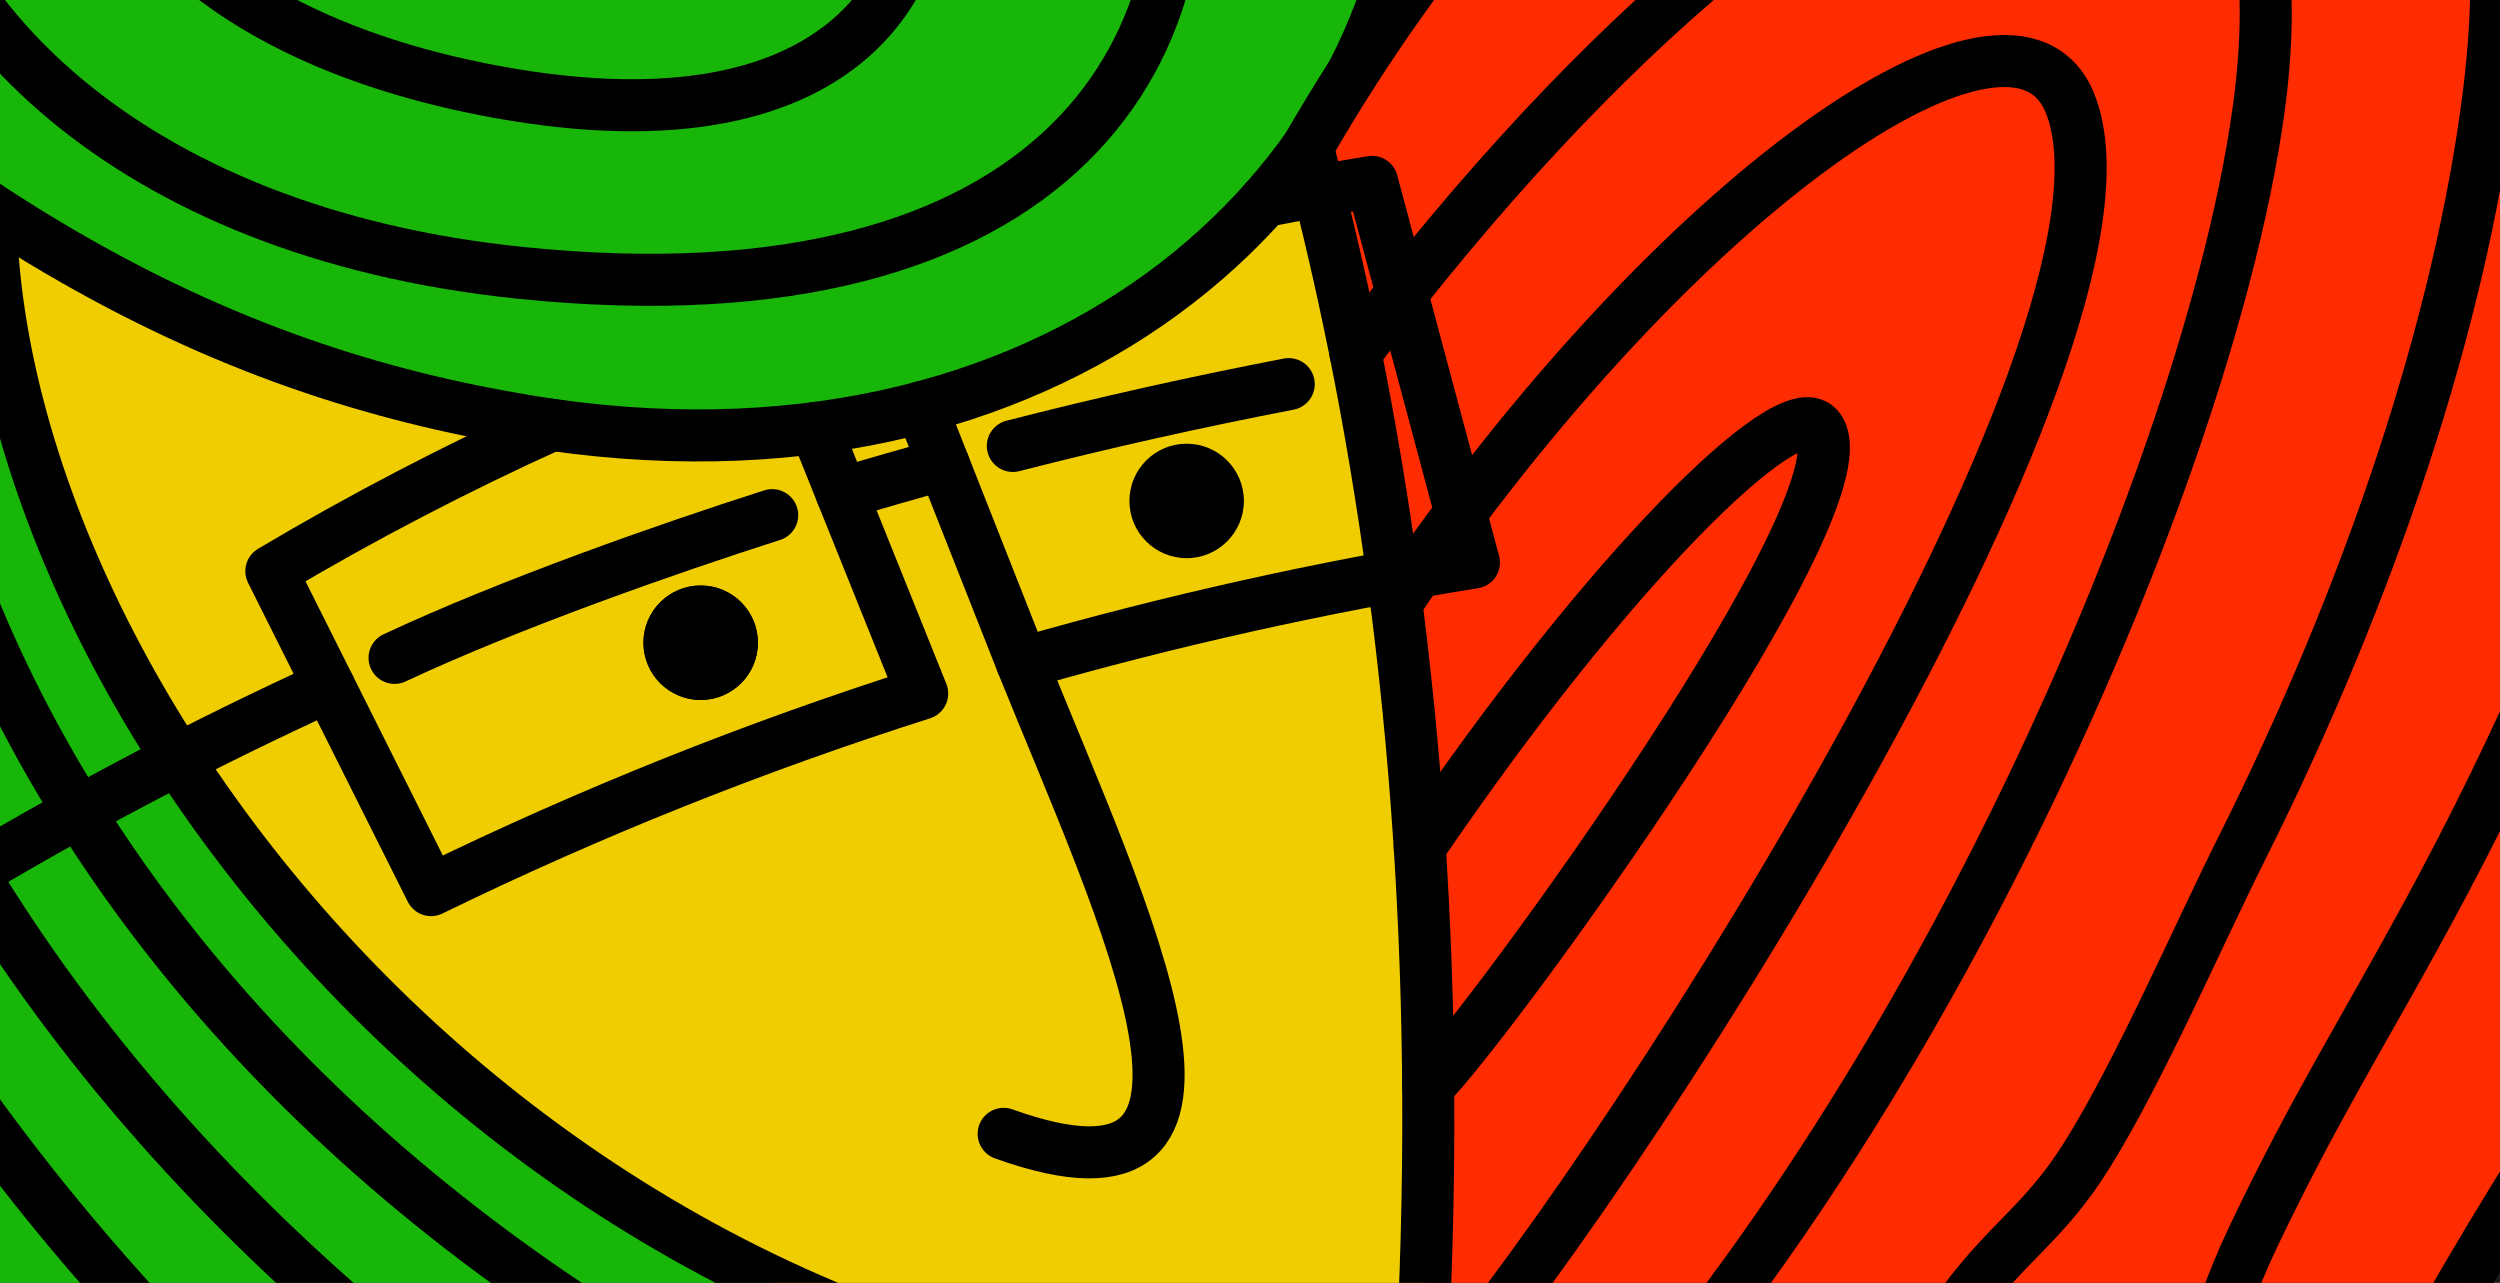
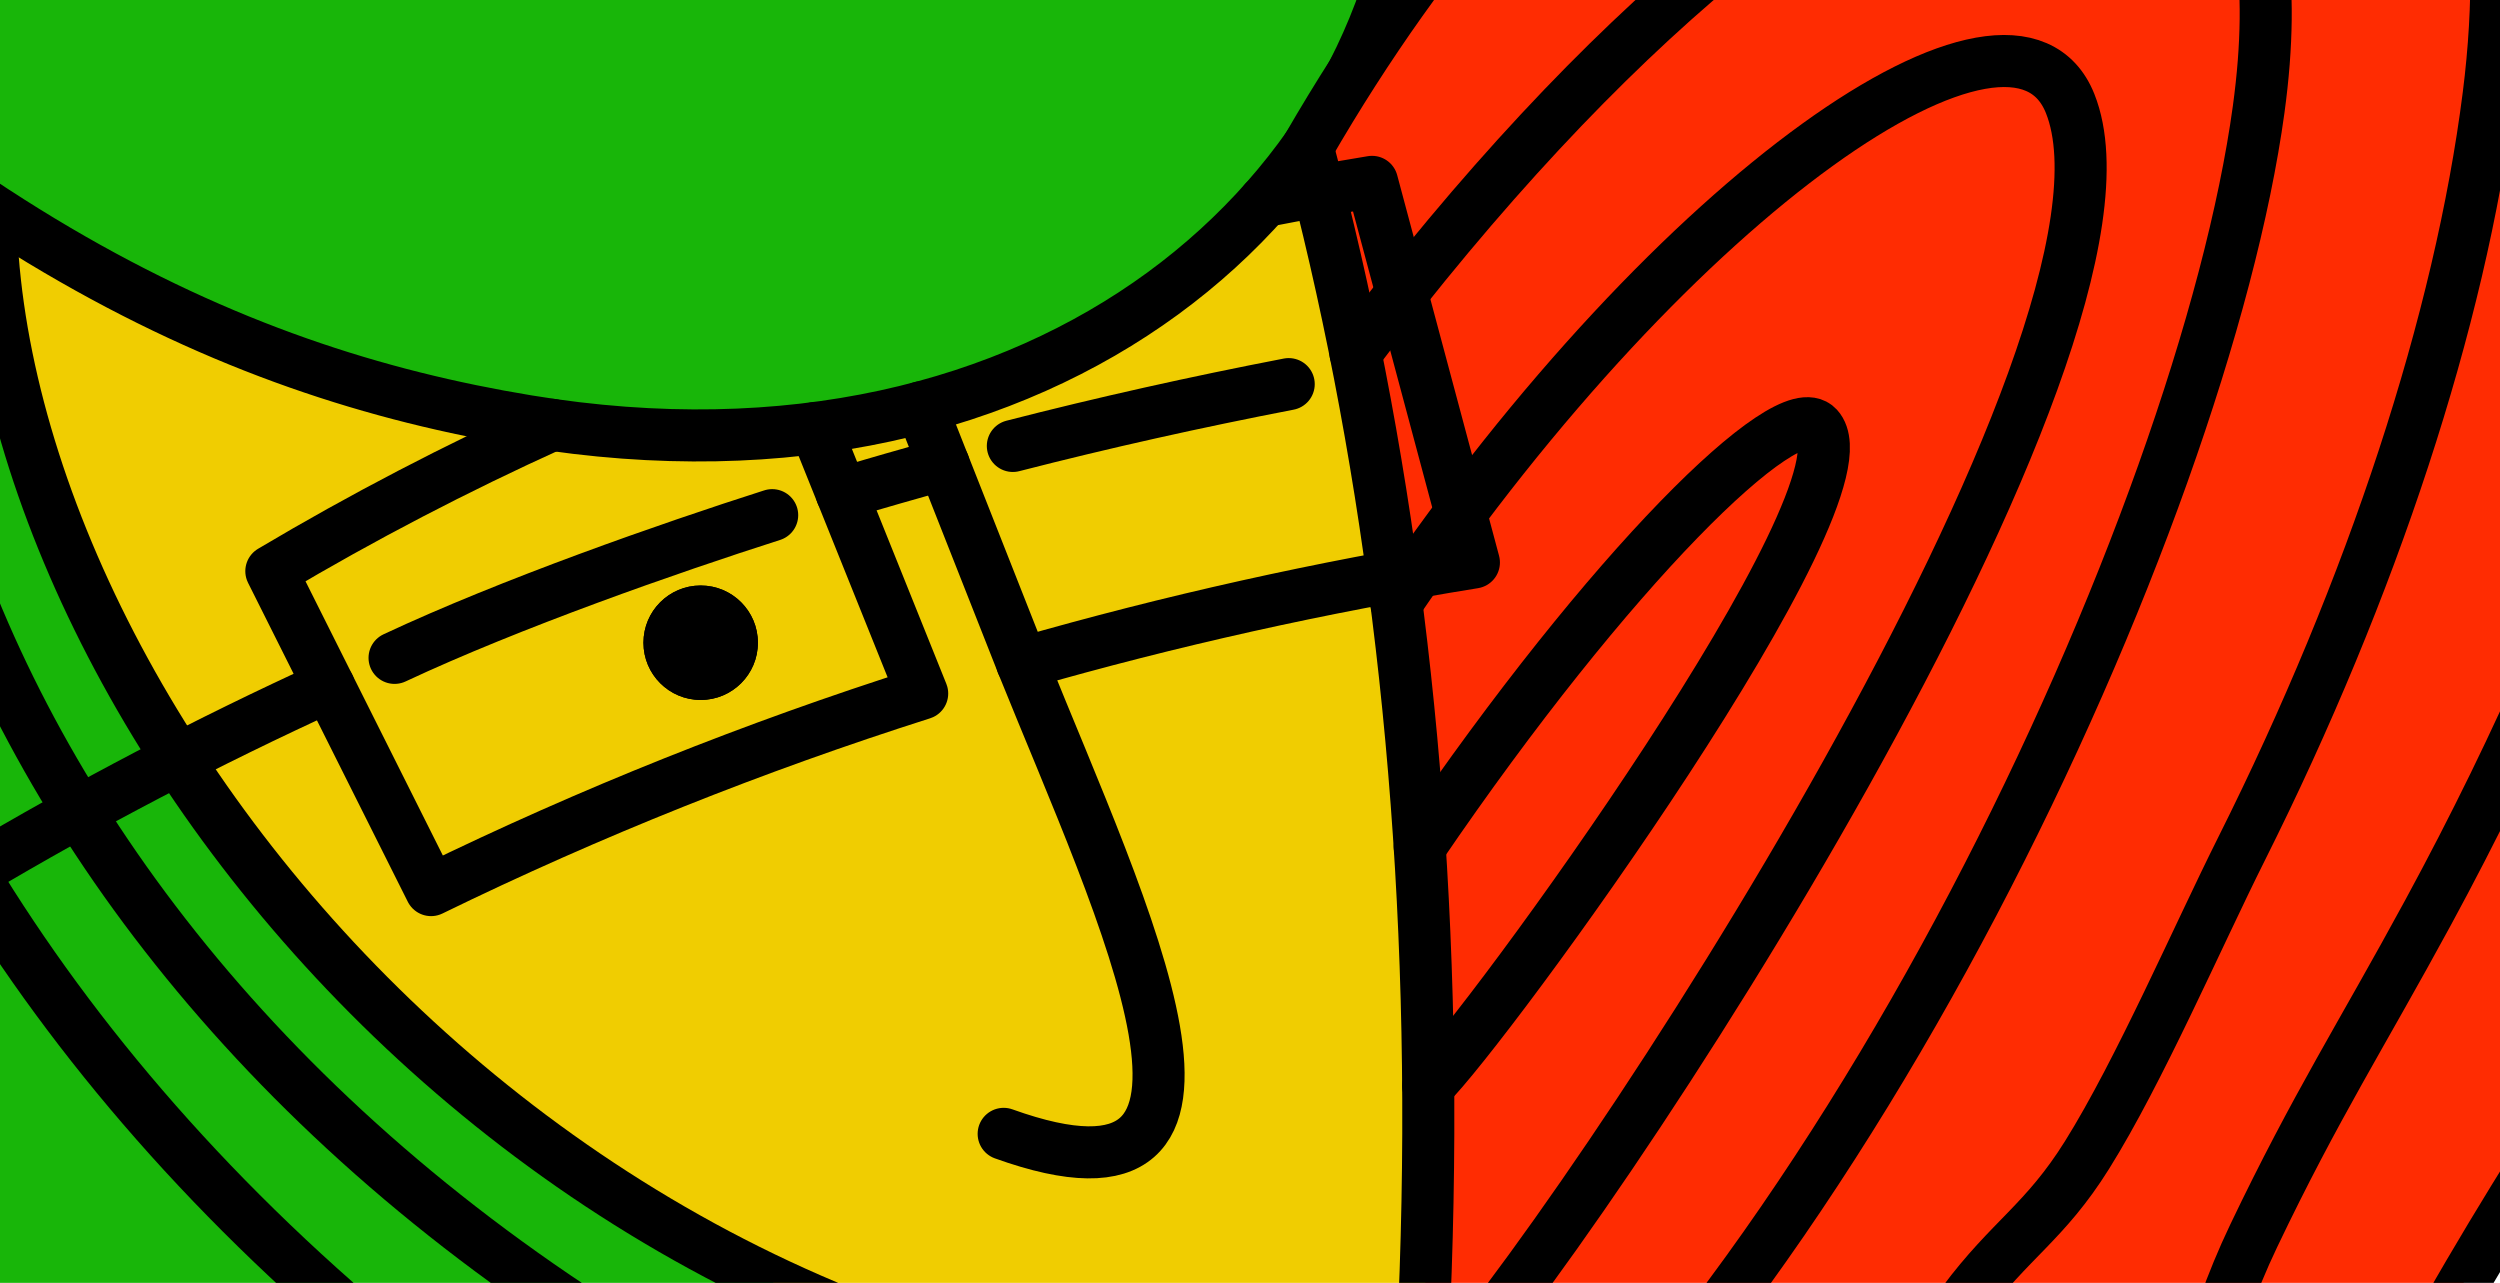
<svg xmlns="http://www.w3.org/2000/svg" width="647" height="332" viewBox="0 0 647 332" fill="none">
  <g clip-path="url(#clip0_1_4)">
-     <rect width="647" height="332" fill="#1B1B1B" />
    <path fill-rule="evenodd" clip-rule="evenodd" d="M361.372 156.059C358.538 133.884 354.997 112.33 350.797 91.395C347.154 73.168 343.005 55.395 338.401 38.104C301.161 90.598 229.528 124.296 136.53 108.978C92.295 101.692 47.188 86.513 -2.448 54.004C-1.247 186.139 150.179 377.005 367.229 364.33C369.037 335.806 369.822 308.028 369.619 281.009C369.468 259.948 368.721 239.342 367.431 219.192C366.04 197.624 364.003 176.576 361.372 156.059Z" fill="#F0CD01" />
    <path fill-rule="evenodd" clip-rule="evenodd" d="M206.885 419.276C174.693 399.72 162.398 384.553 168.52 373.08C173.428 363.897 186.153 363.72 206.177 371.866C211.705 374.117 217.802 377.014 224.443 380.518C264.946 398.86 310.673 414.039 361.916 424.968C364.205 404.4 365.963 384.186 367.228 364.327C150.178 377.002 -1.247 186.136 -2.449 54.001C47.187 86.51 92.295 101.689 136.53 108.975C229.528 124.293 301.161 90.595 338.4 38.1C342.195 31.523 346.066 25.16 350.013 19C359.955 -0.341 365.672 -21.478 366.659 -43.197C367.241 -55.808 366.115 -68.192 363.497 -80.221C359.436 -98.93 351.745 -116.816 341.158 -133.551C248.35 -280.245 -67.492 -338.053 -123.617 -75.554C-166.599 125.444 -48.631 441.336 330.836 601.957C336.351 578.695 341.234 555.8 345.522 533.284C348.912 515.487 351.923 497.917 354.566 480.587C299.048 463.08 250.007 442.361 206.885 419.276Z" fill="#18B609" />
    <path d="M-126.311 -55.651C-22.536 58.573 58.344 96.116 136.53 108.98C272.244 131.332 362.472 49.301 366.659 -43.191C375.918 -247.301 -56.967 -387.253 -123.617 -75.548C-166.599 125.45 -48.631 441.342 330.836 601.963" stroke="black" stroke-width="13.472" stroke-miterlimit="22.926" stroke-linecap="round" stroke-linejoin="round" />
    <path fill-rule="evenodd" clip-rule="evenodd" d="M361.916 424.965C310.673 414.036 264.946 398.857 224.443 380.515C218.232 377.707 212.135 374.823 206.177 371.863C186.153 363.717 173.428 363.894 168.52 373.077C162.398 384.55 174.693 399.717 206.886 419.273C250.007 442.358 299.049 463.077 354.567 480.584C351.923 497.914 348.912 515.483 345.522 533.281C341.234 555.797 336.352 578.692 330.836 601.954C350.291 593.732 370.087 583.347 389.985 571.115C421.659 551.635 423.619 652.539 435.118 715.621C447.059 781.082 464.224 778.906 475.203 714.875C485.032 657.599 493.583 565.094 505.536 524.654C513.594 497.433 519.982 499.115 530.759 522.681C537.147 536.658 545.04 553.659 559.903 553.659C587.833 553.659 584.886 489.742 596.232 428.089C605.188 379.49 646.425 316.927 671.432 276.753C782.139 98.928 828.6 -99.312 707.104 -192.146C579.775 -289.457 414.967 -236.406 341.158 -133.554C351.746 -116.819 359.437 -98.933 363.497 -80.224C366.115 -68.195 367.241 -55.811 366.659 -43.2C365.673 -21.481 359.955 -0.344 350.013 18.997C346.623 25.587 342.74 31.975 338.401 38.097C343.005 55.389 347.154 73.162 350.797 91.389C354.997 112.324 358.538 133.878 361.372 156.053C364.003 176.57 366.04 197.618 367.431 219.185C368.721 239.336 369.468 259.942 369.619 281.003C369.822 308.022 369.037 335.8 367.229 364.324C365.964 384.183 364.205 404.397 361.916 424.965Z" fill="#FF2C02" />
    <path d="M341.158 -133.554C414.967 -236.406 579.775 -289.457 707.103 -192.146C828.6 -99.312 782.139 98.928 671.432 276.753C646.424 316.927 605.187 379.49 596.232 428.089C584.885 489.742 587.833 553.659 559.903 553.659C545.04 553.659 537.147 536.658 530.759 522.681C519.982 499.115 513.594 497.433 505.536 524.654C493.582 565.094 485.031 657.599 475.203 714.875C464.223 778.906 447.058 781.082 435.117 715.621C423.619 652.539 421.658 551.635 389.984 571.115C370.087 583.347 350.291 593.732 330.836 601.954" stroke="black" stroke-width="13.472" stroke-miterlimit="22.926" stroke-linecap="round" stroke-linejoin="round" />
-     <path d="M116.771 -69.71C50.084 -66.952 79 -28.701 122.856 -22.92C223.013 -9.739 177.526 -118.018 110.687 -116.5C-4.991 -113.856 -8.014 -0.999 128.94 23.857C312.039 57.087 242.708 -165.326 104.603 -163.277C-82.899 -160.507 -71.223 49.637 135.024 70.647C412.589 98.918 313.633 -221.16 98.518 -210.067C-88.148 -200.428 -151.736 4.466 -55.981 204.25C6.545 334.702 137.023 462.979 345.522 533.284" stroke="black" stroke-width="13.472" stroke-miterlimit="22.926" stroke-linecap="round" stroke-linejoin="round" />
    <path d="M363.497 -80.223C512.443 -239.529 710.355 -213.206 707.66 -18.039C706.623 57.123 675.847 148.667 628.412 236.124C611.146 267.95 599.293 286.266 583.267 319.812C559.423 369.739 565.507 414.088 547.077 415.239C537.046 415.871 534.035 400.426 516.415 400.426C488.042 400.426 475.975 547.361 446.565 547.361C421.886 547.361 427.136 490.54 371.137 520.898C362.561 525.541 354.023 529.677 345.522 533.282" stroke="black" stroke-width="13.472" stroke-miterlimit="22.926" stroke-linecap="round" stroke-linejoin="round" />
    <path d="M-61.837 8.345C-76.27 160.074 25.557 376.846 354.566 480.583" stroke="black" stroke-width="13.472" stroke-miterlimit="22.926" />
    <path d="M330.836 601.96C383.723 378.662 378.904 190.174 338.4 38.104" stroke="black" stroke-width="13.472" stroke-miterlimit="22.926" />
    <path d="M-29.05 35.201C-37.019 173.395 77.837 364.349 361.916 424.965" stroke="black" stroke-width="13.472" stroke-miterlimit="22.926" />
    <path d="M-2.448 54.004C-1.247 186.139 150.179 377.005 367.229 364.33" stroke="black" stroke-width="13.472" stroke-miterlimit="22.926" />
    <path d="M338.401 38.103C463.098 -177.77 668.637 -168.903 644.046 24.733C636.685 82.756 614.08 151.859 580.079 219.748C568.846 242.163 553.68 277.239 540.107 298.945C529.216 316.364 520.311 320.614 508.066 337.058C486.904 365.481 463.831 415.699 439.216 439.366C419.622 458.201 407.251 446.032 377.677 466.081C370.074 471.242 362.371 476.087 354.566 480.59" stroke="black" stroke-width="13.472" stroke-miterlimit="22.926" stroke-linecap="round" stroke-linejoin="round" />
    <path d="M350.797 91.389C479.655 -79.44 602.91 -106.219 584.544 28.294C570.212 133.284 476.076 339.329 361.915 424.965" stroke="black" stroke-width="13.472" stroke-miterlimit="22.926" stroke-linecap="round" stroke-linejoin="round" />
    <path d="M361.372 156.053C434.105 49.242 521.032 -10.172 535.755 26.802C560.245 88.303 412.02 315.941 369.252 362.3" stroke="black" stroke-width="13.472" stroke-miterlimit="22.926" stroke-linecap="round" stroke-linejoin="round" />
    <path d="M367.431 219.187C416.826 146.643 462.604 102.017 470.422 110.568C485.879 127.454 384.596 266.458 369.619 281.005" stroke="black" stroke-width="13.472" stroke-miterlimit="22.926" stroke-linecap="round" stroke-linejoin="round" />
    <path d="M181.334 181.15C189.515 181.15 196.146 174.519 196.146 166.338C196.146 158.157 189.515 151.526 181.334 151.526C173.153 151.526 166.522 158.157 166.522 166.338C166.522 174.519 173.153 181.15 181.334 181.15Z" fill="black" />
    <path d="M264.541 171.654C290.801 236.836 331.013 319.031 259.747 293.442" stroke="black" stroke-width="13.472" stroke-miterlimit="22.926" stroke-linecap="round" stroke-linejoin="round" />
    <path d="M181.334 181.15C189.515 181.15 196.146 174.519 196.146 166.338C196.146 158.157 189.515 151.526 181.334 151.526C173.153 151.526 166.522 158.157 166.522 166.338C166.522 174.519 173.153 181.15 181.334 181.15Z" fill="black" />
-     <path d="M307.106 144.454C315.287 144.454 321.919 137.822 321.919 129.641C321.919 121.461 315.287 114.829 307.106 114.829C298.926 114.829 292.294 121.461 292.294 129.641C292.294 137.822 298.926 144.454 307.106 144.454Z" fill="black" />
    <path d="M-7.193 225.913C22.9 208.027 53.689 191.95 85.122 177.58M217.852 127.729C226.605 125.098 235.396 122.581 244.226 120.152" stroke="black" stroke-width="13.472" stroke-miterlimit="22.926" stroke-linecap="round" stroke-linejoin="round" />
    <path d="M327.282 52.065C336.491 50.269 345.763 48.611 355.085 47.068L381.446 145.569C341.943 151.944 302.919 160.609 264.541 171.652L238.408 105.407M211.035 110.77L238.661 179.482C195.337 193.269 152.898 210.181 111.56 230.357L70.222 147.82C93.876 133.754 118.112 121.168 142.867 109.948" stroke="black" stroke-width="13.472" stroke-miterlimit="22.926" stroke-linecap="round" stroke-linejoin="round" />
    <path d="M102.111 170.258C132.141 156.192 173.036 141.886 199.84 133.322M262.125 115.411C285.653 109.365 309.459 104.052 333.518 99.409" stroke="black" stroke-width="13.472" stroke-miterlimit="22.926" stroke-linecap="round" stroke-linejoin="round" />
  </g>
  <defs>
    <clipPath id="clip0_1_4">
      <rect width="647" height="332" fill="white" />
    </clipPath>
  </defs>
</svg>